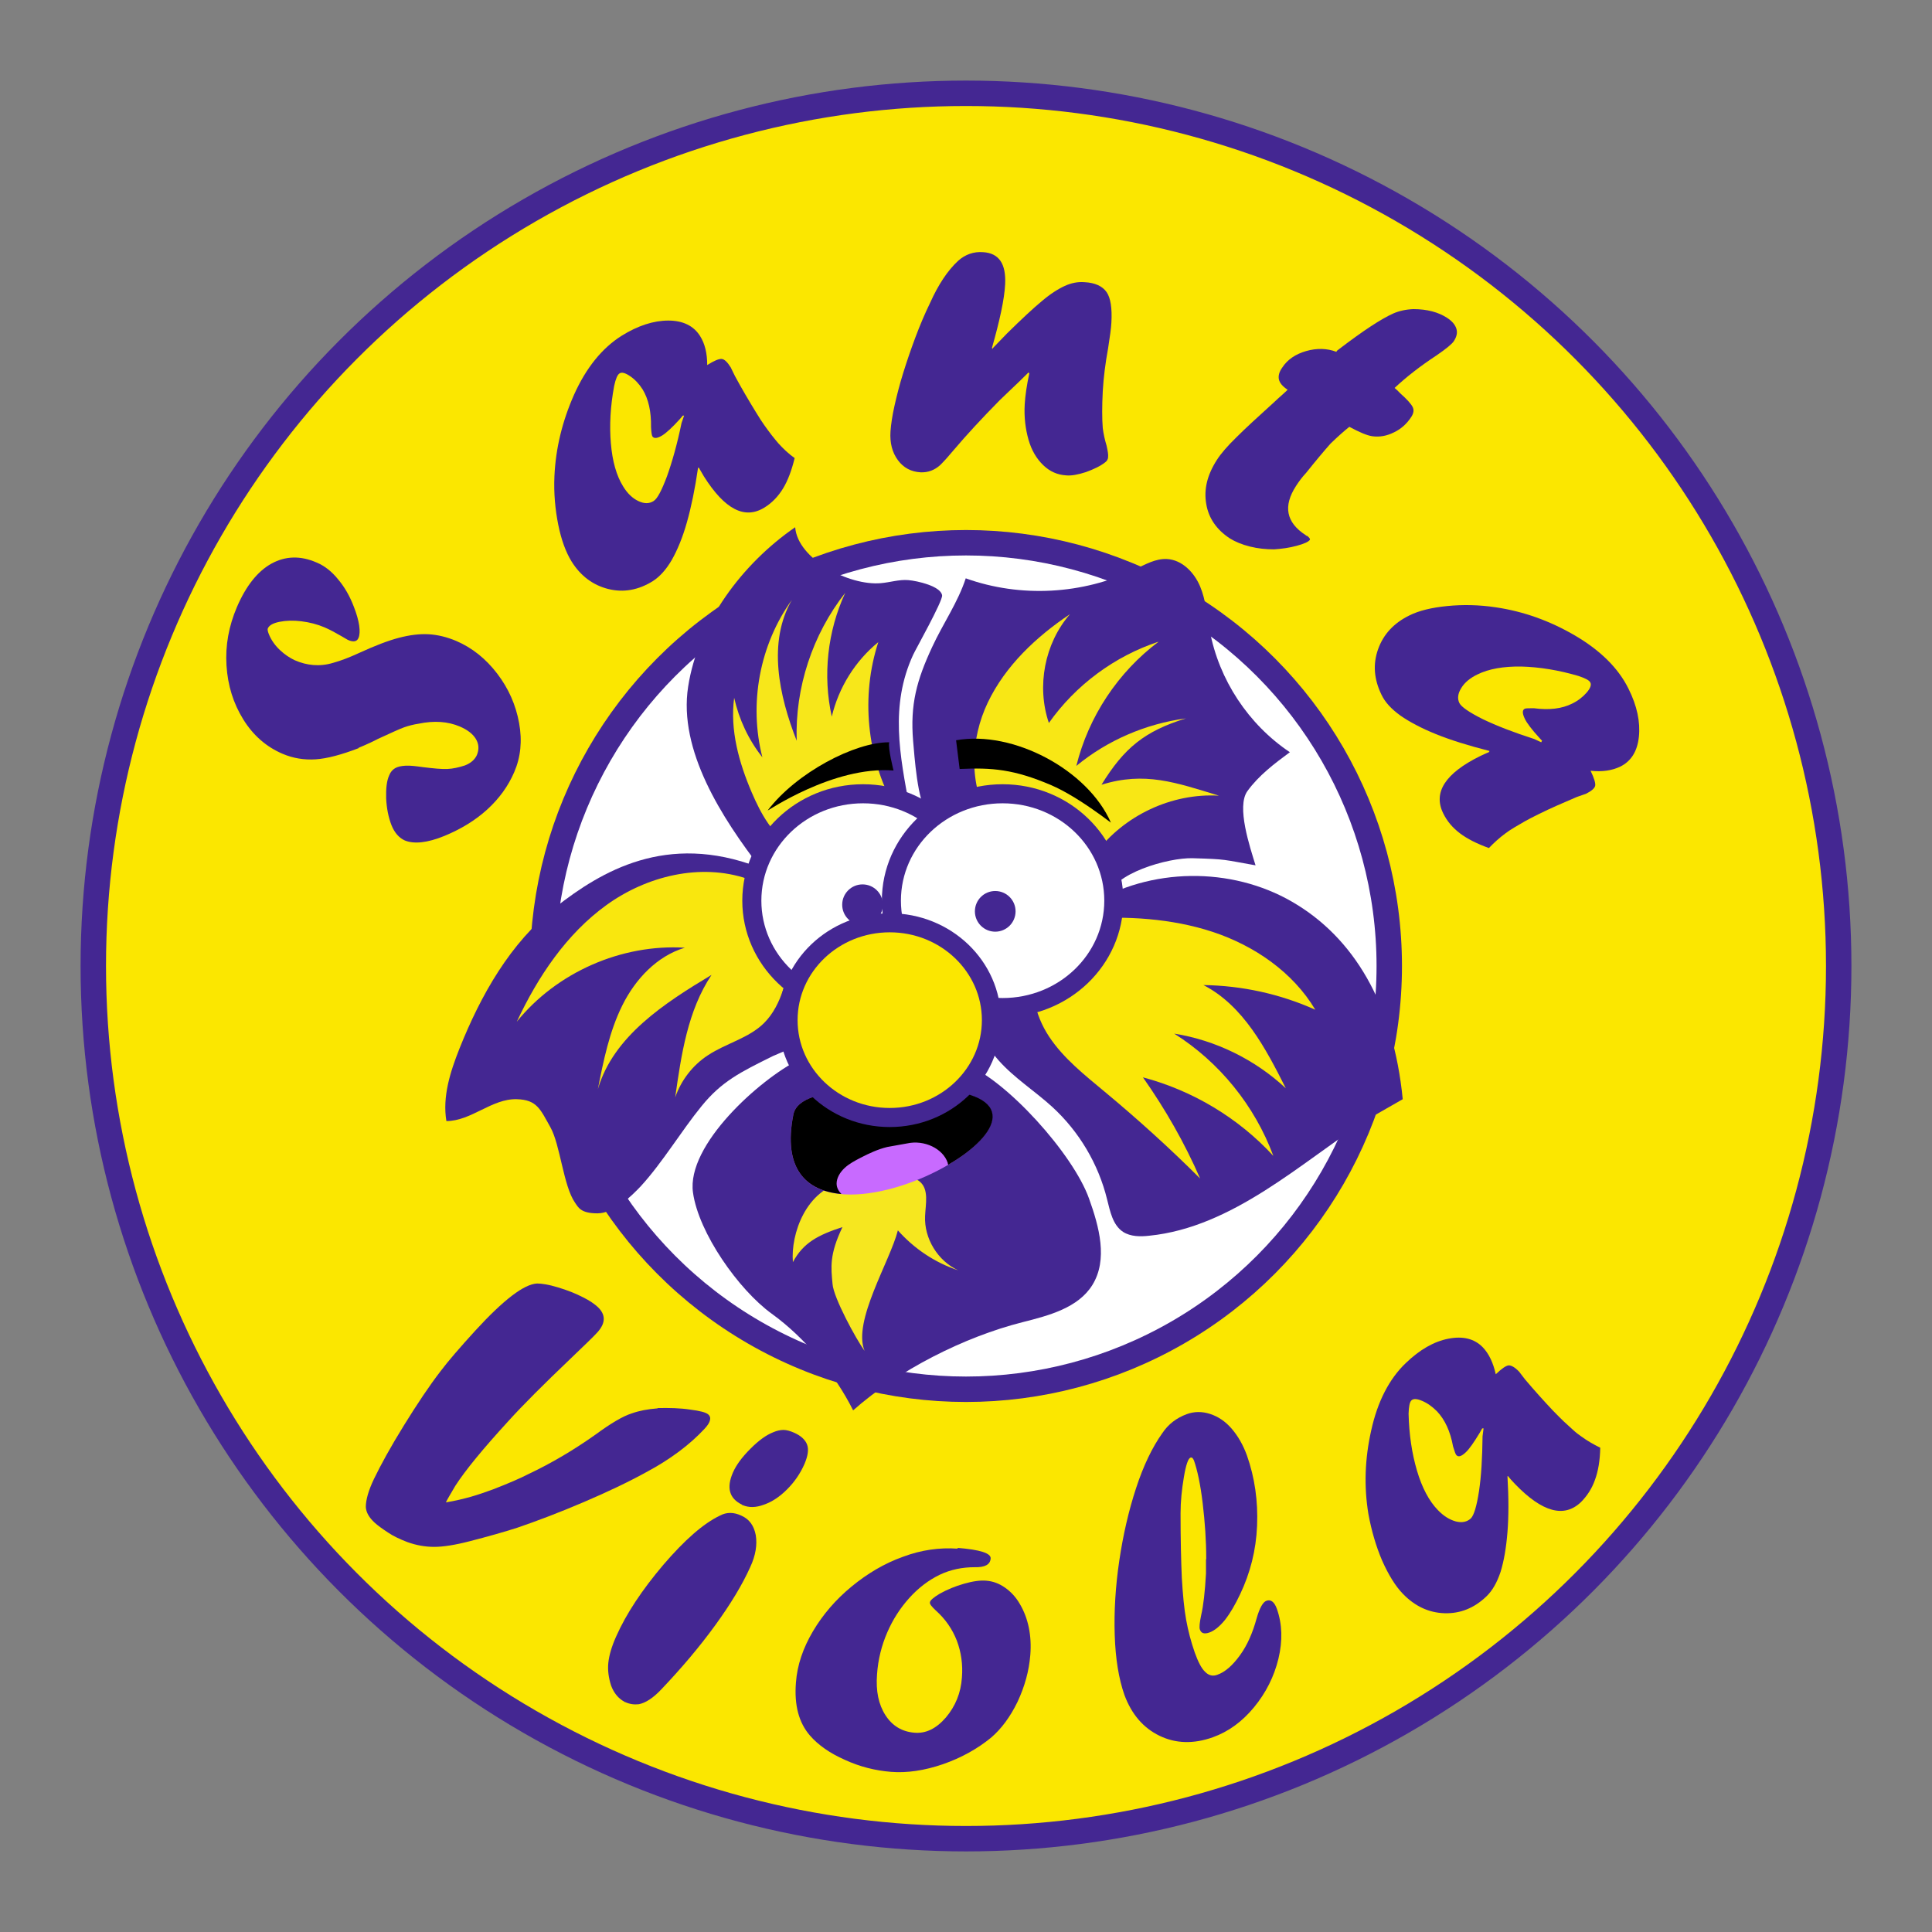
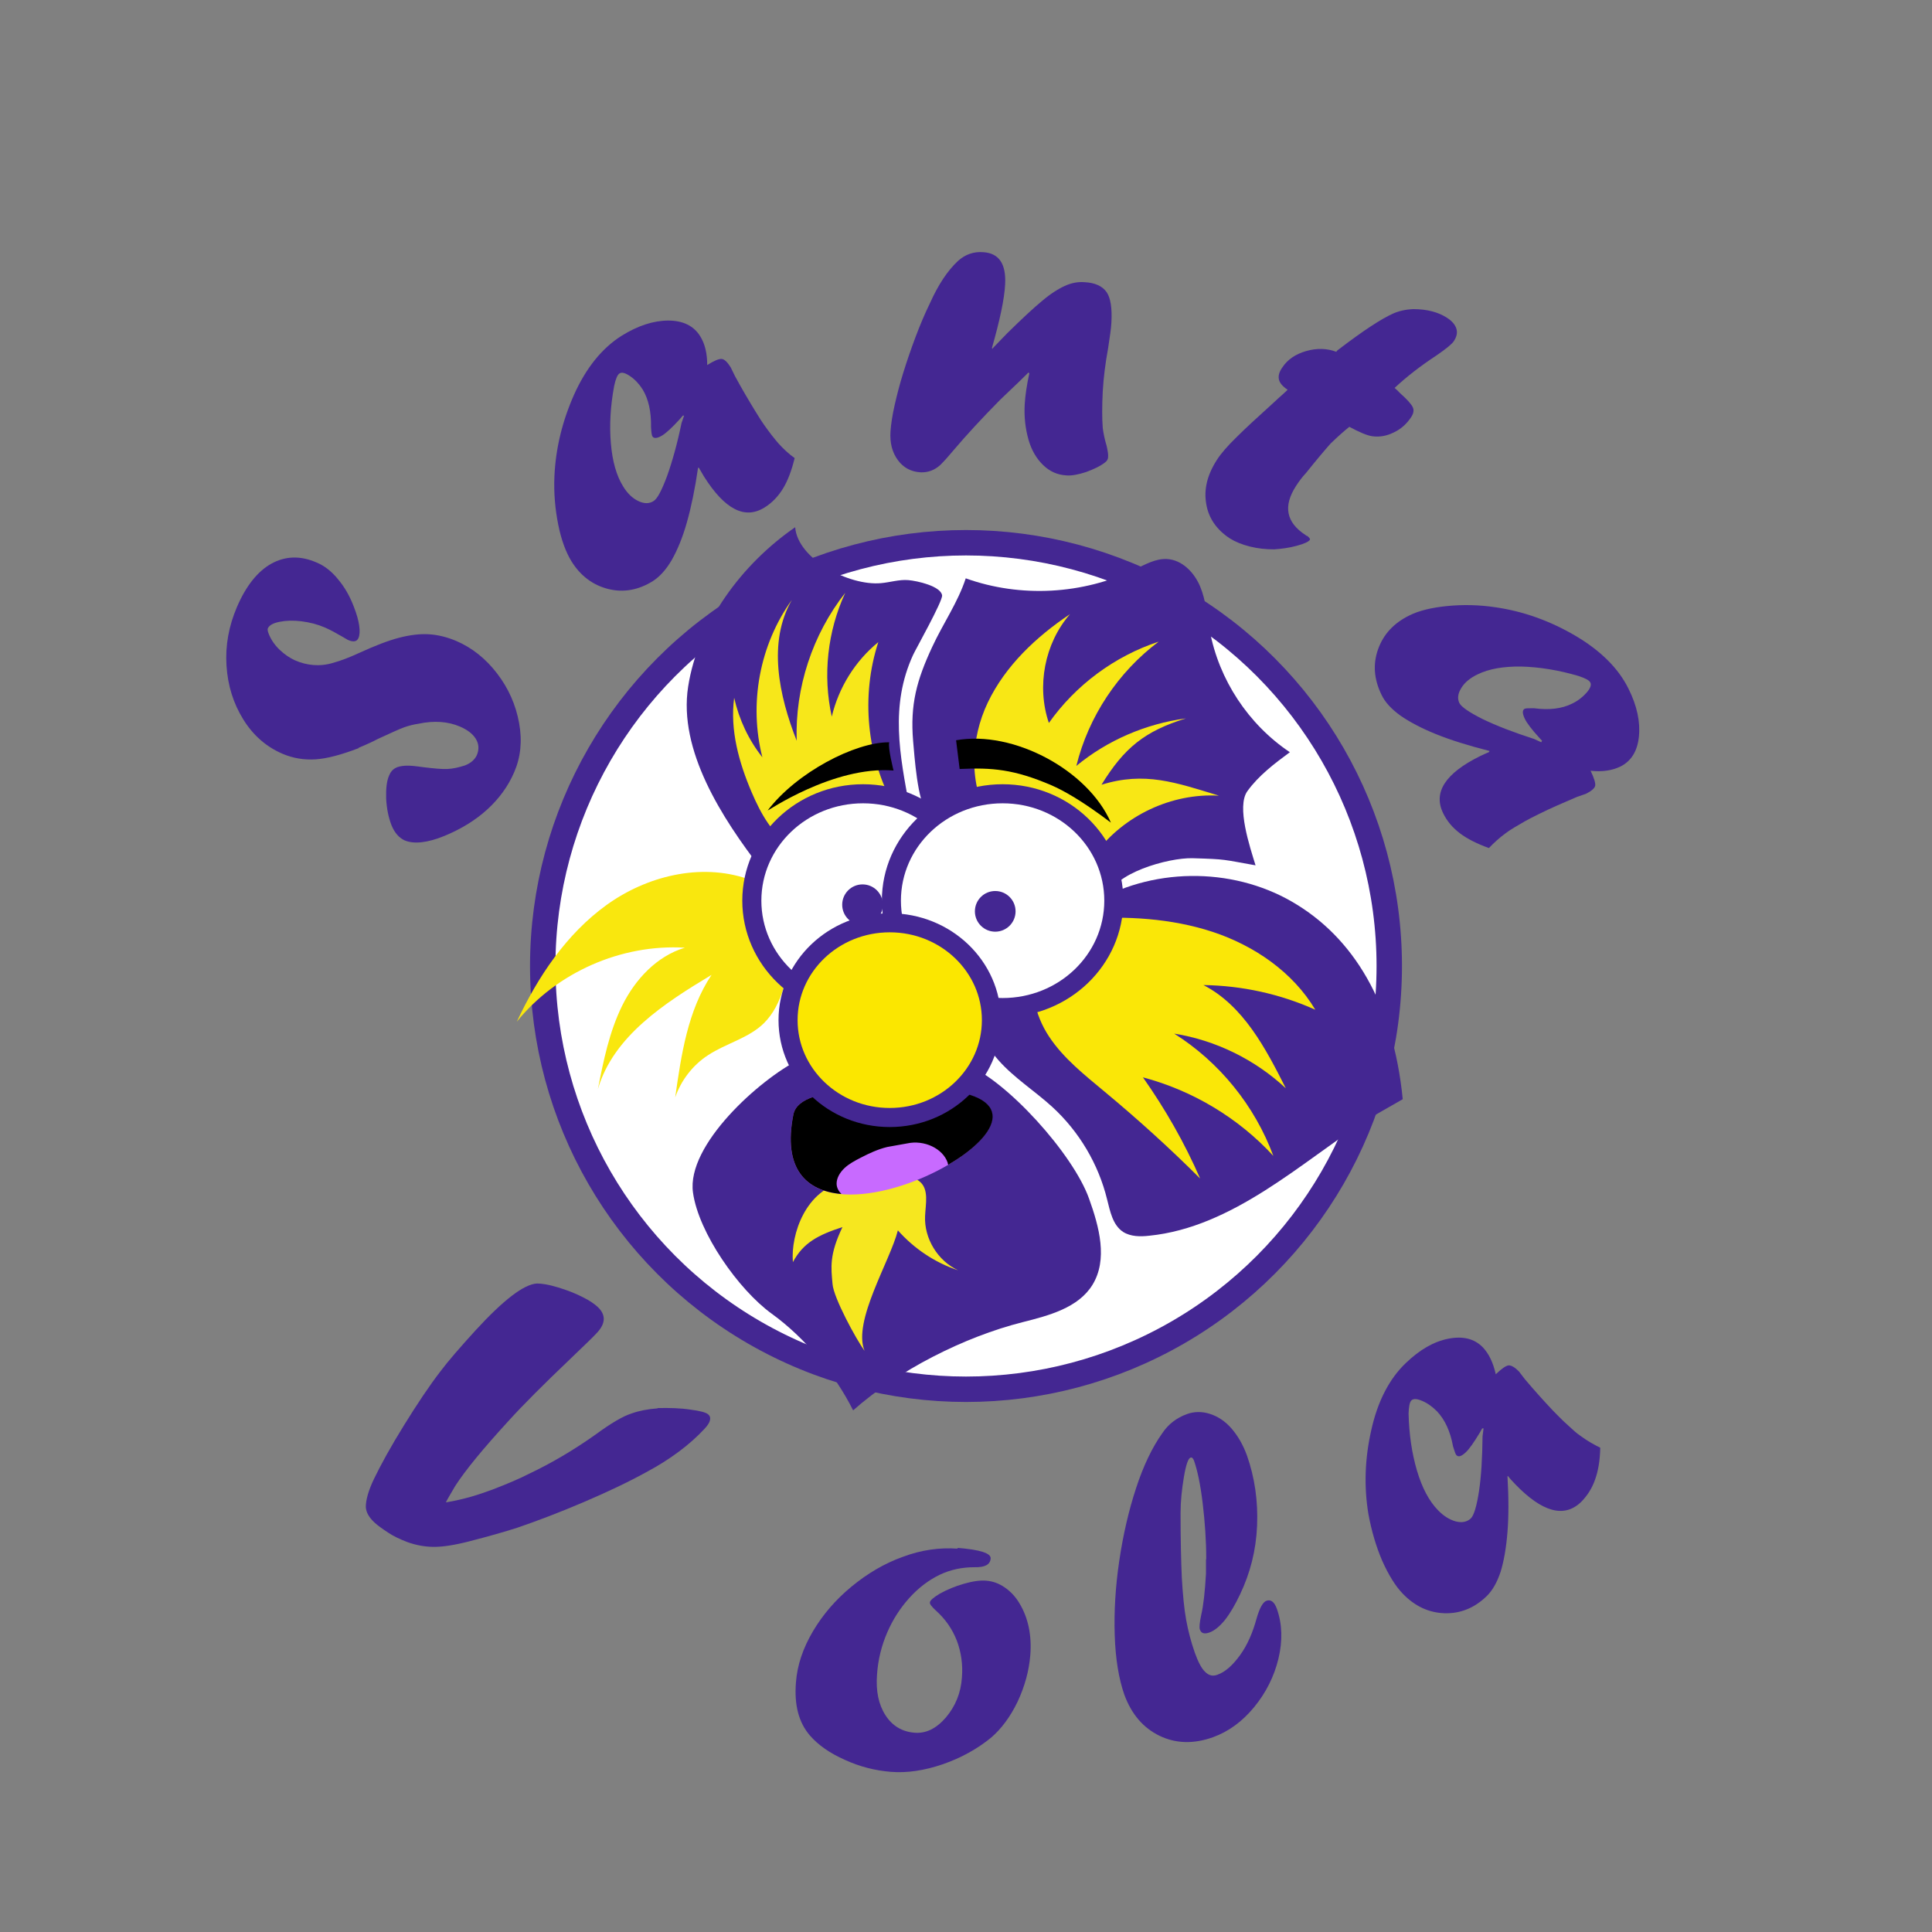
<svg xmlns="http://www.w3.org/2000/svg" id="viola" viewBox="0 0 76 76">
  <rect x="0" y="0" width="76" height="76" fill="#808080" stroke="none" />
  <defs>
    <style>.cls-1,.cls-2{fill:#fff;}.cls-3{fill:#fae707;}.cls-2,.cls-4,.cls-5{stroke:#442792;stroke-miterlimit:10;}.cls-6{fill:#f8e715;}.cls-7{fill:#c86aff;}.cls-8{fill:#f7e71a;}.cls-9{fill:#f6e71f;}.cls-4{stroke-width:.75px;}.cls-4,.cls-5{fill:#fbe700;}.cls-10{fill:#f9e70e;}.cls-11{fill:#442792;}</style>
  </defs>
-   <circle class="cls-5" cx="38" cy="38" r="34.33" />
  <circle class="cls-2" cx="38" cy="38" r="16.65" />
  <path class="cls-11" d="m25.86,55.39c.47-.01.9,0,1.29.06.39.05.62.11.71.19.14.12.09.32-.15.57-.28.3-.61.6-1,.89-.39.29-.8.55-1.23.78-.72.4-1.56.8-2.52,1.21-.96.41-1.83.74-2.62,1.01-.5.16-1.13.34-1.87.53-.58.15-1.04.22-1.39.22s-.7-.06-1.06-.19c-.31-.12-.56-.24-.75-.37-.23-.15-.41-.28-.53-.39-.22-.2-.34-.41-.35-.62,0-.27.1-.64.32-1.1.27-.56.66-1.27,1.18-2.11s1-1.56,1.44-2.13c.3-.4.76-.93,1.37-1.6,1.11-1.21,1.92-1.83,2.43-1.85.18,0,.45.04.81.15.37.11.7.24,1.01.4.24.12.43.25.56.37.32.3.32.63,0,.99-.17.19-.53.53-1.06,1.04-1.07,1.02-1.89,1.84-2.45,2.46-.99,1.08-1.69,1.93-2.09,2.55-.18.31-.31.52-.37.65.37-.06.69-.14.98-.22.28-.08.57-.18.87-.29.62-.24,1.08-.44,1.39-.6.91-.43,1.79-.95,2.65-1.56.6-.44,1.07-.72,1.42-.83.28-.1.62-.17,1.03-.2Z" />
-   <path class="cls-11" d="m24.56,66.94c-.24-.13-.41-.34-.52-.63-.1-.31-.14-.61-.11-.9.03-.29.13-.64.31-1.04.4-.9,1.02-1.83,1.85-2.81.84-.98,1.58-1.63,2.23-1.94.26-.14.54-.14.84,0,.32.14.5.4.57.77.06.37,0,.79-.22,1.26-.31.69-.77,1.45-1.38,2.29s-1.32,1.68-2.12,2.52c-.32.34-.62.53-.88.58-.18.02-.36,0-.55-.09h-.02Zm4.63-7.75c-.5-.24-.62-.66-.36-1.26.13-.3.36-.61.69-.94s.62-.54.9-.65c.14-.06.28-.09.4-.09.12,0,.26.04.42.11.27.12.44.28.51.47.07.19.03.44-.1.75-.17.39-.4.72-.69,1.01-.29.29-.59.49-.91.6-.32.12-.59.12-.83.02h-.02Z" />
  <path class="cls-11" d="m37.67,60.89c.88.07,1.32.21,1.3.42-.02.24-.23.35-.63.34-.48,0-.94.09-1.38.3-.43.21-.83.51-1.19.91-.36.4-.65.85-.87,1.36-.22.51-.36,1.06-.4,1.65-.05.65.06,1.18.33,1.6.27.42.65.65,1.14.69.45.04.86-.16,1.24-.6.37-.44.59-.96.63-1.58.04-.5-.03-.99-.2-1.44-.18-.46-.45-.85-.83-1.19-.16-.15-.24-.25-.23-.31,0-.08.14-.2.39-.35.29-.16.6-.29.95-.39.35-.1.64-.14.87-.12.27.02.51.11.74.27.23.16.43.37.59.65.16.27.28.58.35.92.07.34.09.7.06,1.08-.05.63-.22,1.24-.5,1.84-.29.6-.64,1.07-1.05,1.42-.54.44-1.17.79-1.89,1.04-.73.25-1.41.35-2.04.3-.62-.05-1.22-.2-1.81-.47-.59-.26-1.05-.58-1.38-.96-.44-.51-.62-1.2-.55-2.08.05-.69.28-1.36.67-2.02.39-.66.9-1.25,1.52-1.76.62-.51,1.29-.91,2.02-1.17.72-.27,1.44-.37,2.15-.32Z" />
  <path class="cls-11" d="m47.45,61.32c0-.71-.05-1.44-.14-2.19-.09-.75-.21-1.3-.34-1.67-.04-.1-.08-.14-.14-.12-.09.03-.18.29-.26.77-.08.48-.13.95-.13,1.42,0,1.03.02,1.88.05,2.54.04.67.09,1.21.17,1.65s.19.86.34,1.29c.13.36.26.62.41.76.14.14.3.18.48.11.31-.11.6-.37.89-.77s.5-.89.65-1.44c.12-.42.25-.65.39-.7.17-.06.31.04.41.32.21.6.23,1.25.06,1.96-.17.7-.49,1.34-.96,1.91-.47.57-1.01.96-1.62,1.18-.76.27-1.46.25-2.1-.06s-1.1-.85-1.38-1.61c-.22-.63-.35-1.41-.38-2.35-.03-.94.03-1.92.18-2.93.15-1.01.37-1.97.66-2.85.29-.89.64-1.61,1.03-2.16.24-.36.56-.6.96-.75.3-.11.61-.11.92-.01.31.1.6.29.85.58.25.29.45.64.6,1.05.31.88.44,1.8.4,2.77s-.27,1.86-.67,2.7c-.19.4-.38.73-.59,1-.21.26-.42.43-.62.5-.2.07-.32.03-.37-.12-.03-.08-.01-.27.05-.56.09-.38.15-.93.19-1.64,0-.07,0-.14,0-.22,0-.08,0-.19,0-.33Z" />
  <path class="cls-11" d="m59.33,58.04l.02.03h-.05c.05.85.05,1.58,0,2.2-.05.62-.14,1.14-.27,1.56-.14.42-.32.74-.56.97-.48.46-1.03.68-1.65.66-.62-.02-1.17-.28-1.64-.77-.29-.3-.56-.74-.81-1.3-.24-.56-.42-1.18-.54-1.83-.18-1.09-.14-2.18.11-3.29.25-1.14.71-2.03,1.36-2.65.55-.53,1.11-.85,1.68-.96.57-.11,1.02,0,1.35.34.24.25.41.61.51,1.06.23-.22.4-.34.51-.35.11,0,.25.08.42.26-.02-.02.06.08.22.29.38.45.75.86,1.1,1.23.19.19.33.34.43.43.1.09.22.2.35.32s.25.21.34.27c.23.17.48.31.74.44-.01.5-.08.92-.21,1.27-.12.34-.31.63-.55.87-.66.63-1.52.4-2.59-.71-.12-.13-.22-.23-.28-.32Zm-1.03-1.84l-.09.16c-.23.38-.41.64-.55.77-.17.16-.29.2-.37.11-.03-.03-.07-.14-.13-.34-.11-.6-.32-1.05-.63-1.38-.18-.18-.37-.32-.58-.41-.21-.09-.35-.1-.43-.02-.07.07-.1.24-.11.52.02.82.13,1.56.33,2.24.2.68.48,1.2.82,1.55.23.24.46.38.71.45.24.06.44.02.59-.12.12-.12.23-.48.32-1.07.09-.59.13-1.31.14-2.16l.04-.31h-.05Z" />
  <path class="cls-11" d="m14.11,29.43c-.68.26-1.24.41-1.69.44s-.89-.04-1.31-.22c-.63-.27-1.15-.72-1.54-1.35-.39-.63-.61-1.33-.66-2.12-.05-.79.09-1.55.41-2.3.36-.84.82-1.41,1.36-1.71.55-.3,1.14-.32,1.78-.04.31.13.59.35.84.66.26.31.46.66.62,1.08.11.28.18.53.21.74.03.21.02.38-.03.49-.06.14-.2.17-.42.07,0,0-.07-.04-.24-.14-.24-.14-.46-.26-.67-.35-.28-.12-.59-.2-.91-.24-.32-.04-.61-.03-.86.02-.25.05-.4.13-.46.25-.03.06,0,.15.05.27.09.21.23.41.42.59.19.18.39.31.58.4.25.11.49.17.73.19.24.02.51,0,.8-.09.29-.08.63-.21,1.02-.39.61-.28,1.13-.48,1.55-.59.42-.11.81-.16,1.17-.14.36.02.72.11,1.08.26.63.27,1.17.7,1.62,1.29.45.59.73,1.23.86,1.94.13.71.06,1.35-.19,1.93-.24.56-.6,1.05-1.06,1.47-.47.43-1.03.77-1.68,1.04-.68.28-1.21.33-1.57.18-.22-.1-.4-.3-.52-.6-.12-.31-.19-.66-.21-1.05-.01-.39.02-.69.12-.91.05-.13.13-.22.23-.28.1-.06.24-.09.42-.1s.41.02.7.06c.41.05.72.08.94.07.22-.01.44-.06.69-.14.23-.09.39-.23.47-.41.09-.22.08-.43-.04-.63-.12-.2-.33-.36-.63-.49-.47-.2-1.01-.24-1.63-.11-.2.03-.39.08-.56.14-.17.06-.52.22-1.04.46-.15.08-.4.2-.76.35Z" />
  <path class="cls-11" d="m27.49,18.37l.02.03h-.05c-.12.83-.27,1.55-.44,2.15-.17.6-.37,1.08-.59,1.47-.22.38-.47.66-.75.84-.56.35-1.15.46-1.75.31-.6-.15-1.09-.51-1.45-1.09-.22-.36-.4-.84-.52-1.44-.12-.6-.18-1.24-.15-1.91.05-1.1.31-2.16.77-3.2.48-1.07,1.11-1.84,1.87-2.32.64-.4,1.26-.6,1.84-.6.58,0,1,.21,1.25.61.19.3.28.68.28,1.14.27-.17.46-.25.57-.24s.23.13.36.34c-.01-.02.04.09.16.33.28.52.56.99.83,1.43.14.23.25.4.33.51.08.11.17.24.28.38.11.14.2.25.27.33.19.21.4.41.64.58-.12.49-.27.89-.46,1.2-.19.31-.43.56-.72.74-.78.49-1.57.08-2.39-1.22-.09-.15-.16-.27-.21-.36Zm-.63-2.02l-.12.14c-.3.33-.53.54-.69.64-.2.12-.33.13-.39.03-.02-.04-.04-.15-.05-.36.01-.61-.1-1.1-.33-1.48-.14-.22-.3-.39-.49-.52-.19-.13-.33-.17-.42-.11-.08.05-.15.21-.21.49-.15.8-.19,1.56-.13,2.26.06.71.22,1.27.48,1.69.17.28.37.47.6.58.23.11.43.11.6,0,.15-.09.32-.42.53-.98.2-.56.4-1.26.57-2.09l.1-.29h-.05Z" />
  <path class="cls-11" d="m39.05,13.7l.57-.59c.58-.57,1.03-.99,1.37-1.27.33-.28.63-.47.89-.59.26-.12.52-.17.78-.15.42.02.71.16.87.39s.22.63.19,1.19c-.01.23-.06.57-.13,1.02-.11.6-.18,1.16-.21,1.69-.03.59-.03,1.08,0,1.45.03.23.08.46.15.69.05.22.07.36.06.44,0,.1-.05.17-.12.22-.19.15-.45.27-.75.38-.31.1-.57.15-.78.13-.34-.02-.64-.15-.9-.4-.26-.25-.46-.58-.58-1s-.18-.89-.15-1.4c.02-.34.08-.75.18-1.21l-.03-.04c-.27.27-.49.48-.66.64-.17.16-.32.31-.47.45-.71.72-1.31,1.37-1.81,1.96-.19.23-.37.43-.53.59-.23.21-.49.3-.77.29-.38-.02-.68-.18-.9-.48-.22-.3-.32-.67-.29-1.13.02-.28.07-.62.16-1.02.09-.4.2-.83.34-1.28.14-.45.3-.92.48-1.4.18-.48.37-.93.58-1.36.32-.71.68-1.26,1.1-1.65.28-.25.61-.37.99-.34.62.04.9.46.86,1.26-.03.59-.21,1.42-.52,2.51l.03.04Z" />
  <path class="cls-11" d="m52.59,13.8l.09-.07c.93-.71,1.64-1.18,2.13-1.4.23-.1.5-.16.79-.17.54,0,.98.12,1.32.34.2.13.32.27.37.43.05.16.01.32-.1.49-.07.11-.3.3-.68.56-.64.42-1.19.85-1.65,1.28.08.07.15.13.22.21.27.24.43.42.49.54.06.12.04.25-.06.4-.17.26-.4.47-.68.6-.28.14-.56.19-.85.15-.21-.03-.51-.16-.9-.37-.19.15-.44.37-.74.66-.24.27-.56.65-.96,1.15-.16.17-.29.35-.4.52-.51.79-.39,1.43.38,1.93l.04.03h.02c.09.07.12.12.11.15-.05.08-.22.16-.52.24-.29.08-.59.12-.89.14-.32,0-.63-.03-.95-.11-.32-.08-.58-.19-.79-.32-.52-.34-.84-.8-.93-1.36-.1-.57.04-1.14.42-1.73.16-.25.42-.55.77-.89.35-.35.84-.8,1.46-1.36.11-.1.22-.21.34-.31.12-.11.19-.17.21-.2-.2-.13-.31-.27-.34-.4s0-.29.13-.47c.2-.31.52-.53.94-.65.42-.12.82-.11,1.19.03Z" />
  <path class="cls-11" d="m58.6,29.57l-.03.02.02-.05c-.83-.21-1.53-.43-2.1-.66-.57-.23-1.04-.48-1.4-.73-.36-.26-.61-.53-.75-.83-.29-.6-.34-1.19-.13-1.78.21-.59.62-1.03,1.23-1.33.38-.19.88-.31,1.49-.37.61-.06,1.25-.05,1.91.05,1.09.16,2.12.53,3.1,1.1,1.01.59,1.72,1.29,2.12,2.1.34.68.47,1.31.41,1.89-.06.58-.31.97-.74,1.18-.32.15-.7.21-1.16.16.14.29.2.49.18.59-.02.1-.15.21-.37.32.02-.01-.09.03-.35.12-.54.23-1.05.45-1.51.68-.24.12-.42.21-.54.28-.12.07-.26.15-.41.24-.15.09-.27.17-.36.24-.23.17-.44.36-.64.57-.47-.17-.85-.36-1.14-.58-.29-.22-.51-.48-.66-.79-.4-.82.08-1.57,1.46-2.25.16-.08.29-.13.38-.17Zm2.07-.42l-.12-.13c-.3-.33-.49-.58-.57-.75-.1-.21-.1-.34,0-.39.04-.02.16-.02.36-.02.6.08,1.1.02,1.5-.18.23-.11.42-.26.57-.43.15-.17.2-.31.15-.4-.04-.09-.2-.17-.47-.26-.78-.23-1.53-.35-2.24-.37-.71-.01-1.28.09-1.73.31-.29.14-.51.32-.64.54-.13.21-.16.41-.07.59.08.15.38.36.92.63.54.26,1.21.52,2.02.78l.28.13.02-.05Z" />
  <path class="cls-11" d="m31.79,41.95c2.2,1.16,3.38,2,5.64.96l.54-1.05c1.61.61,4.25,3.54,4.87,5.29.4,1.11.75,2.4.13,3.4-.56.9-1.71,1.2-2.74,1.46-2.3.58-4.89,1.89-6.67,3.47-.72-1.44-1.9-2.86-3.2-3.8s-2.88-3.18-3.1-4.77c-.26-1.87,2.62-4.45,4.18-5.23l.36.27Z" />
-   <path class="cls-11" d="m29.83,34.11c-3.62-1.38-6.18.17-7.97,1.57-1.79,1.41-2.95,3.47-3.79,5.58-.36.91-.67,1.88-.51,2.84.98,0,1.79-.89,2.77-.86.8.02.93.41,1.32,1.1s.51,2.31.97,2.97c.13.19.23.42.88.42s1.33-.67,1.71-1.07c.86-.94,1.59-2.17,2.39-3.15.78-.96,1.51-1.33,2.81-1.97.17-.08.91-.36,1.02-.51.14-.19-.19-.2-.23-.44-.15-.79.01-1.63.44-2.3" />
  <path class="cls-11" d="m42.88,35.59c2.37-1.47,5.55-1.51,7.96-.11,2.41,1.4,3.97,4.01,4.34,7.76l-1.38.79c-2.61,1.7-5.31,4.25-8.59,4.58-.35.04-.73.04-1.03-.15-.41-.27-.51-.81-.63-1.28-.34-1.39-1.1-2.67-2.16-3.64-.69-.63-1.49-1.13-2.11-1.83s-1.03-1.69-.72-2.56c1.03.36,2.24.11,3.06-.61s1.19-1.91.95-2.97c.3.18.59.35.89.53" />
  <path class="cls-11" d="m43.58,35.32c.14-.95,2.38-1.59,3.34-1.56,1.35.04,1.16.05,2.47.28-.22-.72-.76-2.31-.32-2.92s1.06-1.08,1.67-1.53c-1.63-1.09-2.79-2.85-3.15-4.78-.11-.59-.15-1.19-.38-1.74s-.71-1.05-1.31-1.08c-.44-.02-.84.21-1.24.4-2.06,1-4.52,1.13-6.67.36-.31.95-.9,1.79-1.32,2.7-.61,1.31-.87,2.26-.75,3.7.05.54.17,2.43.56,2.8.75.72,1.96-.44,2.99-.37,1.58.11,2.96,1.55,3,3.14" />
  <path class="cls-11" d="m35.78,31.76c-.38-2.04-.78-4,.14-6,.09-.2,1.17-2.12,1.14-2.34-.05-.36-.97-.57-1.33-.6s-.72.09-1.08.12c-1.25.11-3.27-.94-3.37-2.2-2.09,1.44-3.82,3.76-4.21,6.27s1.33,5.17,2.88,7.18c-.04-.88.68-1.48,1.34-2.06s1.23-.42,2.08-.66c.45-.13,1.2.03,1.66.14" />
  <path class="cls-3" d="m42.6,36.14c1.72-.11,3.47-.02,5.11.52,1.63.54,3.15,1.58,4.03,3.06-1.38-.62-2.89-.95-4.4-.97,1.57.81,2.45,2.49,3.24,4.06-1.21-1.13-2.76-1.89-4.39-2.15,1.78,1.12,3.17,2.84,3.9,4.81-1.37-1.49-3.17-2.57-5.13-3.09.88,1.25,1.64,2.58,2.25,3.98-1.19-1.19-2.45-2.33-3.75-3.41-.79-.66-1.62-1.31-2.19-2.17s-.84-1.99-.42-2.94c.33-.74.41-1.27,1.22-1.35l.54-.36Z" />
  <path class="cls-10" d="m29.4,34.57c-1.85-.63-3.96-.11-5.54,1.03-1.58,1.14-2.7,2.82-3.53,4.59,1.57-1.94,4.11-3.06,6.61-2.91-1.1.33-1.95,1.24-2.46,2.27s-.74,2.17-.96,3.29c.61-2.08,2.62-3.38,4.47-4.49-.94,1.41-1.19,3.14-1.43,4.82.23-.67.69-1.27,1.29-1.66.71-.47,1.61-.67,2.21-1.27.36-.36.59-.83.75-1.32.27-.82.37-1.72.08-2.53s-.25-1.49-1.11-1.52l-.38-.29Z" />
  <path class="cls-6" d="m43.1,33.57c1.11-1.49,2.99-2.38,4.85-2.27-1.7-.52-2.92-.96-4.62-.43.89-1.45,1.7-2.11,3.32-2.61-1.57.21-3.09.86-4.31,1.87.48-1.94,1.64-3.69,3.24-4.89-1.73.57-3.27,1.71-4.32,3.2-.49-1.44-.17-3.13.83-4.28-1.33.89-2.54,2.03-3.23,3.47s-.76,3.24.07,4.61,2.65,2.15,4.13,1.54l.04-.22Z" />
  <path class="cls-8" d="m35.18,31.73c-1.09-1.95-1.32-4.35-.63-6.47-.91.74-1.56,1.79-1.83,2.93-.36-1.62-.17-3.36.53-4.87-1.29,1.64-1.98,3.74-1.91,5.82-.7-1.78-1.15-3.88-.19-5.54-1.27,1.76-1.7,4.09-1.16,6.19-.54-.68-.92-1.49-1.11-2.34-.17,1.27.19,2.55.69,3.72.36.84.82,1.68,1.6,2.15,1.33.82,3.35.05,3.8-1.45l.23-.14Z" />
  <ellipse class="cls-1" cx="33.95" cy="35.43" rx="4.38" ry="4.2" />
  <path class="cls-11" d="m33.95,31.6c2.21,0,4,1.71,4,3.83s-1.79,3.83-4,3.83-4-1.71-4-3.83,1.79-3.83,4-3.83m0-.75c-2.62,0-4.75,2.05-4.75,4.58s2.13,4.58,4.75,4.58,4.75-2.05,4.75-4.58-2.13-4.58-4.75-4.58h0Z" />
  <ellipse class="cls-1" cx="39.44" cy="35.43" rx="4.38" ry="4.2" />
  <path class="cls-11" d="m39.44,31.6c2.21,0,4,1.71,4,3.83s-1.79,3.83-4,3.83-4-1.71-4-3.83,1.79-3.83,4-3.83m0-.75c-2.62,0-4.75,2.05-4.75,4.58s2.13,4.58,4.75,4.58,4.75-2.05,4.75-4.58-2.13-4.58-4.75-4.58h0Z" />
  <path class="cls-9" d="m33.23,46.49c-1.53.29-2.13,2.06-2.04,3.16.41-.77,1-1.07,1.95-1.38-.52,1.09-.45,1.58-.39,2.24.04.54.92,2.16,1.26,2.63-.48-1.16,1-3.52,1.31-4.74.64.72,1.46,1.27,2.37,1.57-.8-.37-1.34-1.25-1.3-2.13.02-.48.16-1.05-.21-1.36-.12-.1-.27-.15-.41-.18-.6-.14-1.23-.07-1.79.18-.07.03-.4-.1-.32-.09l-.43.11Z" />
  <path class="cls-7" d="m36.54,42.84c8.27.36-6.83,8.47-5.33,1,.27-1.34,4.31-.83,5.33-1Z" />
  <path d="m36.54,42.84c-1.02.16-5.06-.34-5.33,1-.43,2.16.52,3.01,1.89,3.13-.11-.11-.19-.25-.19-.41,0-.22.13-.44.31-.61.18-.17.41-.29.64-.41.33-.17.67-.33,1.04-.42l.78-.14c.68-.15,1.41.2,1.6.76,0,.03.01.05.02.08,2.01-1.17,2.9-2.83-.75-2.99Z" />
  <ellipse class="cls-4" cx="35" cy="40.13" rx="4" ry="3.83" />
  <circle class="cls-11" cx="39.15" cy="35.85" r=".8" />
  <circle class="cls-11" cx="33.93" cy="35.59" r=".8" />
  <path d="m37.75,30.25c1.27-.06,2.14.01,3.61.64.46.2,1.19.6,2.34,1.47-.91-2.08-3.85-3.64-6.09-3.24l.14,1.13Z" />
  <path d="m34.97,29.2c-1.33-.01-3.64,1.19-4.77,2.68-.05.06,2.57-1.76,4.95-1.57,0,0-.23-.9-.17-1.11Z" />
</svg>